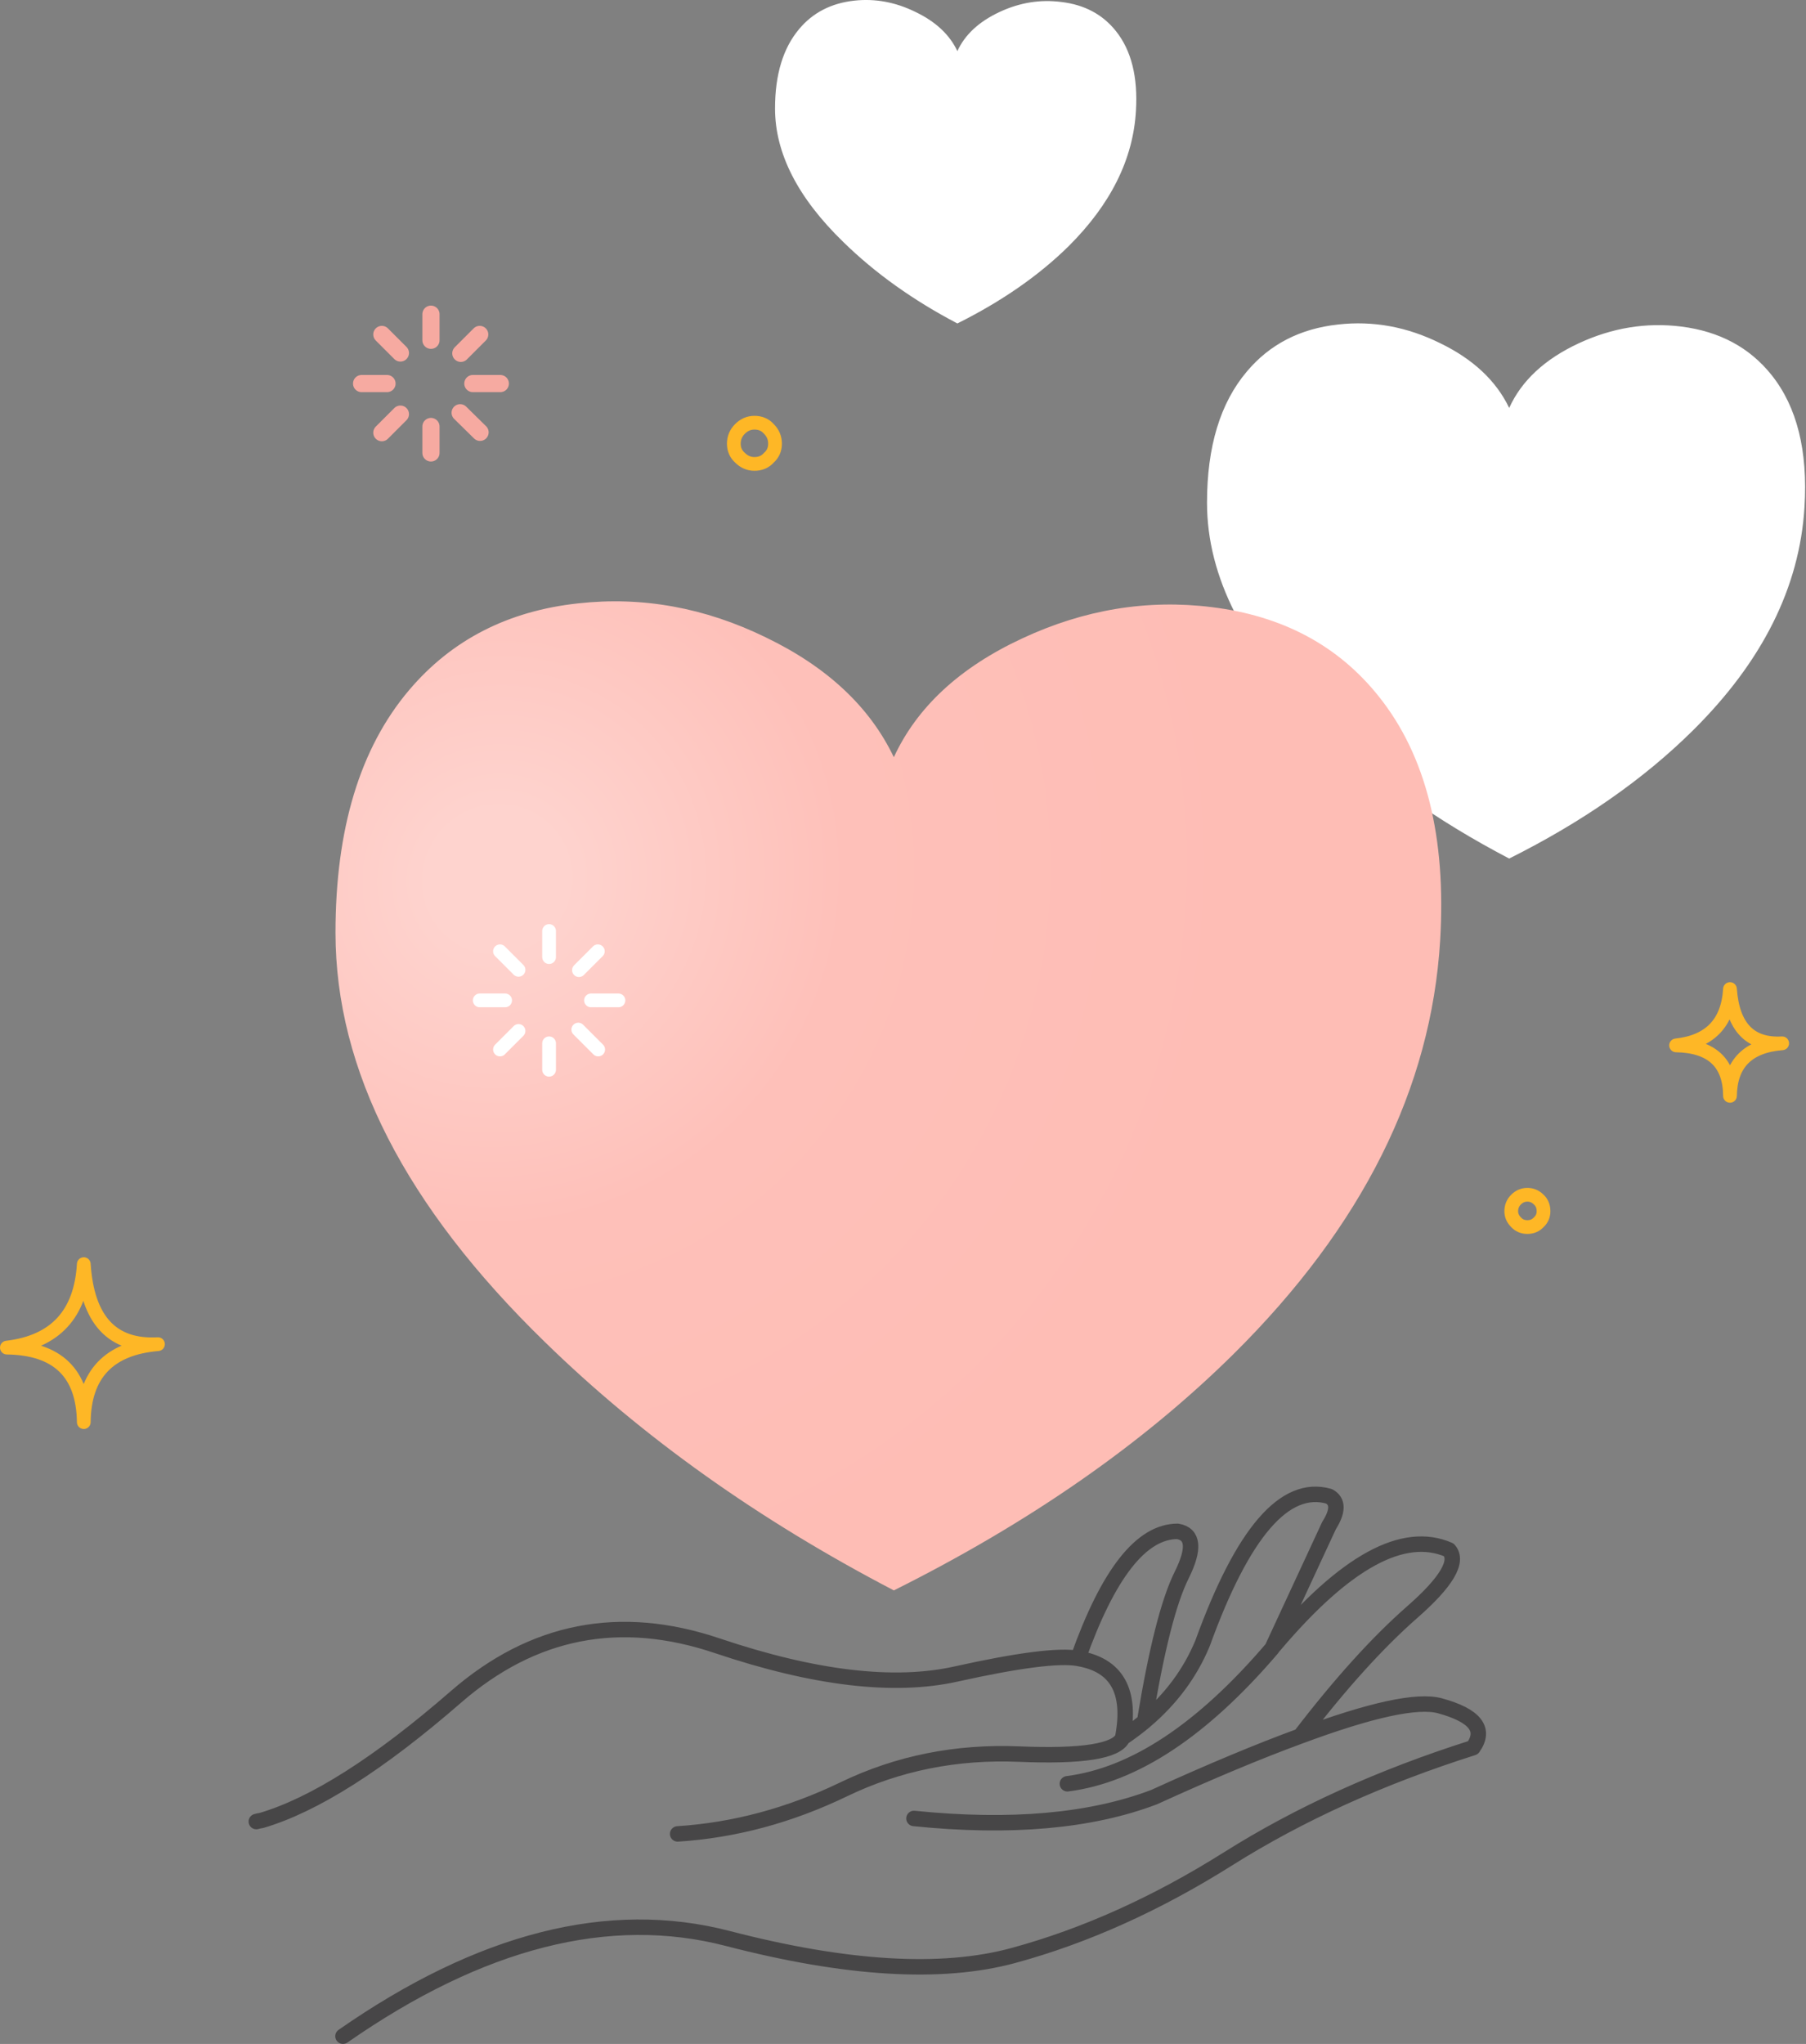
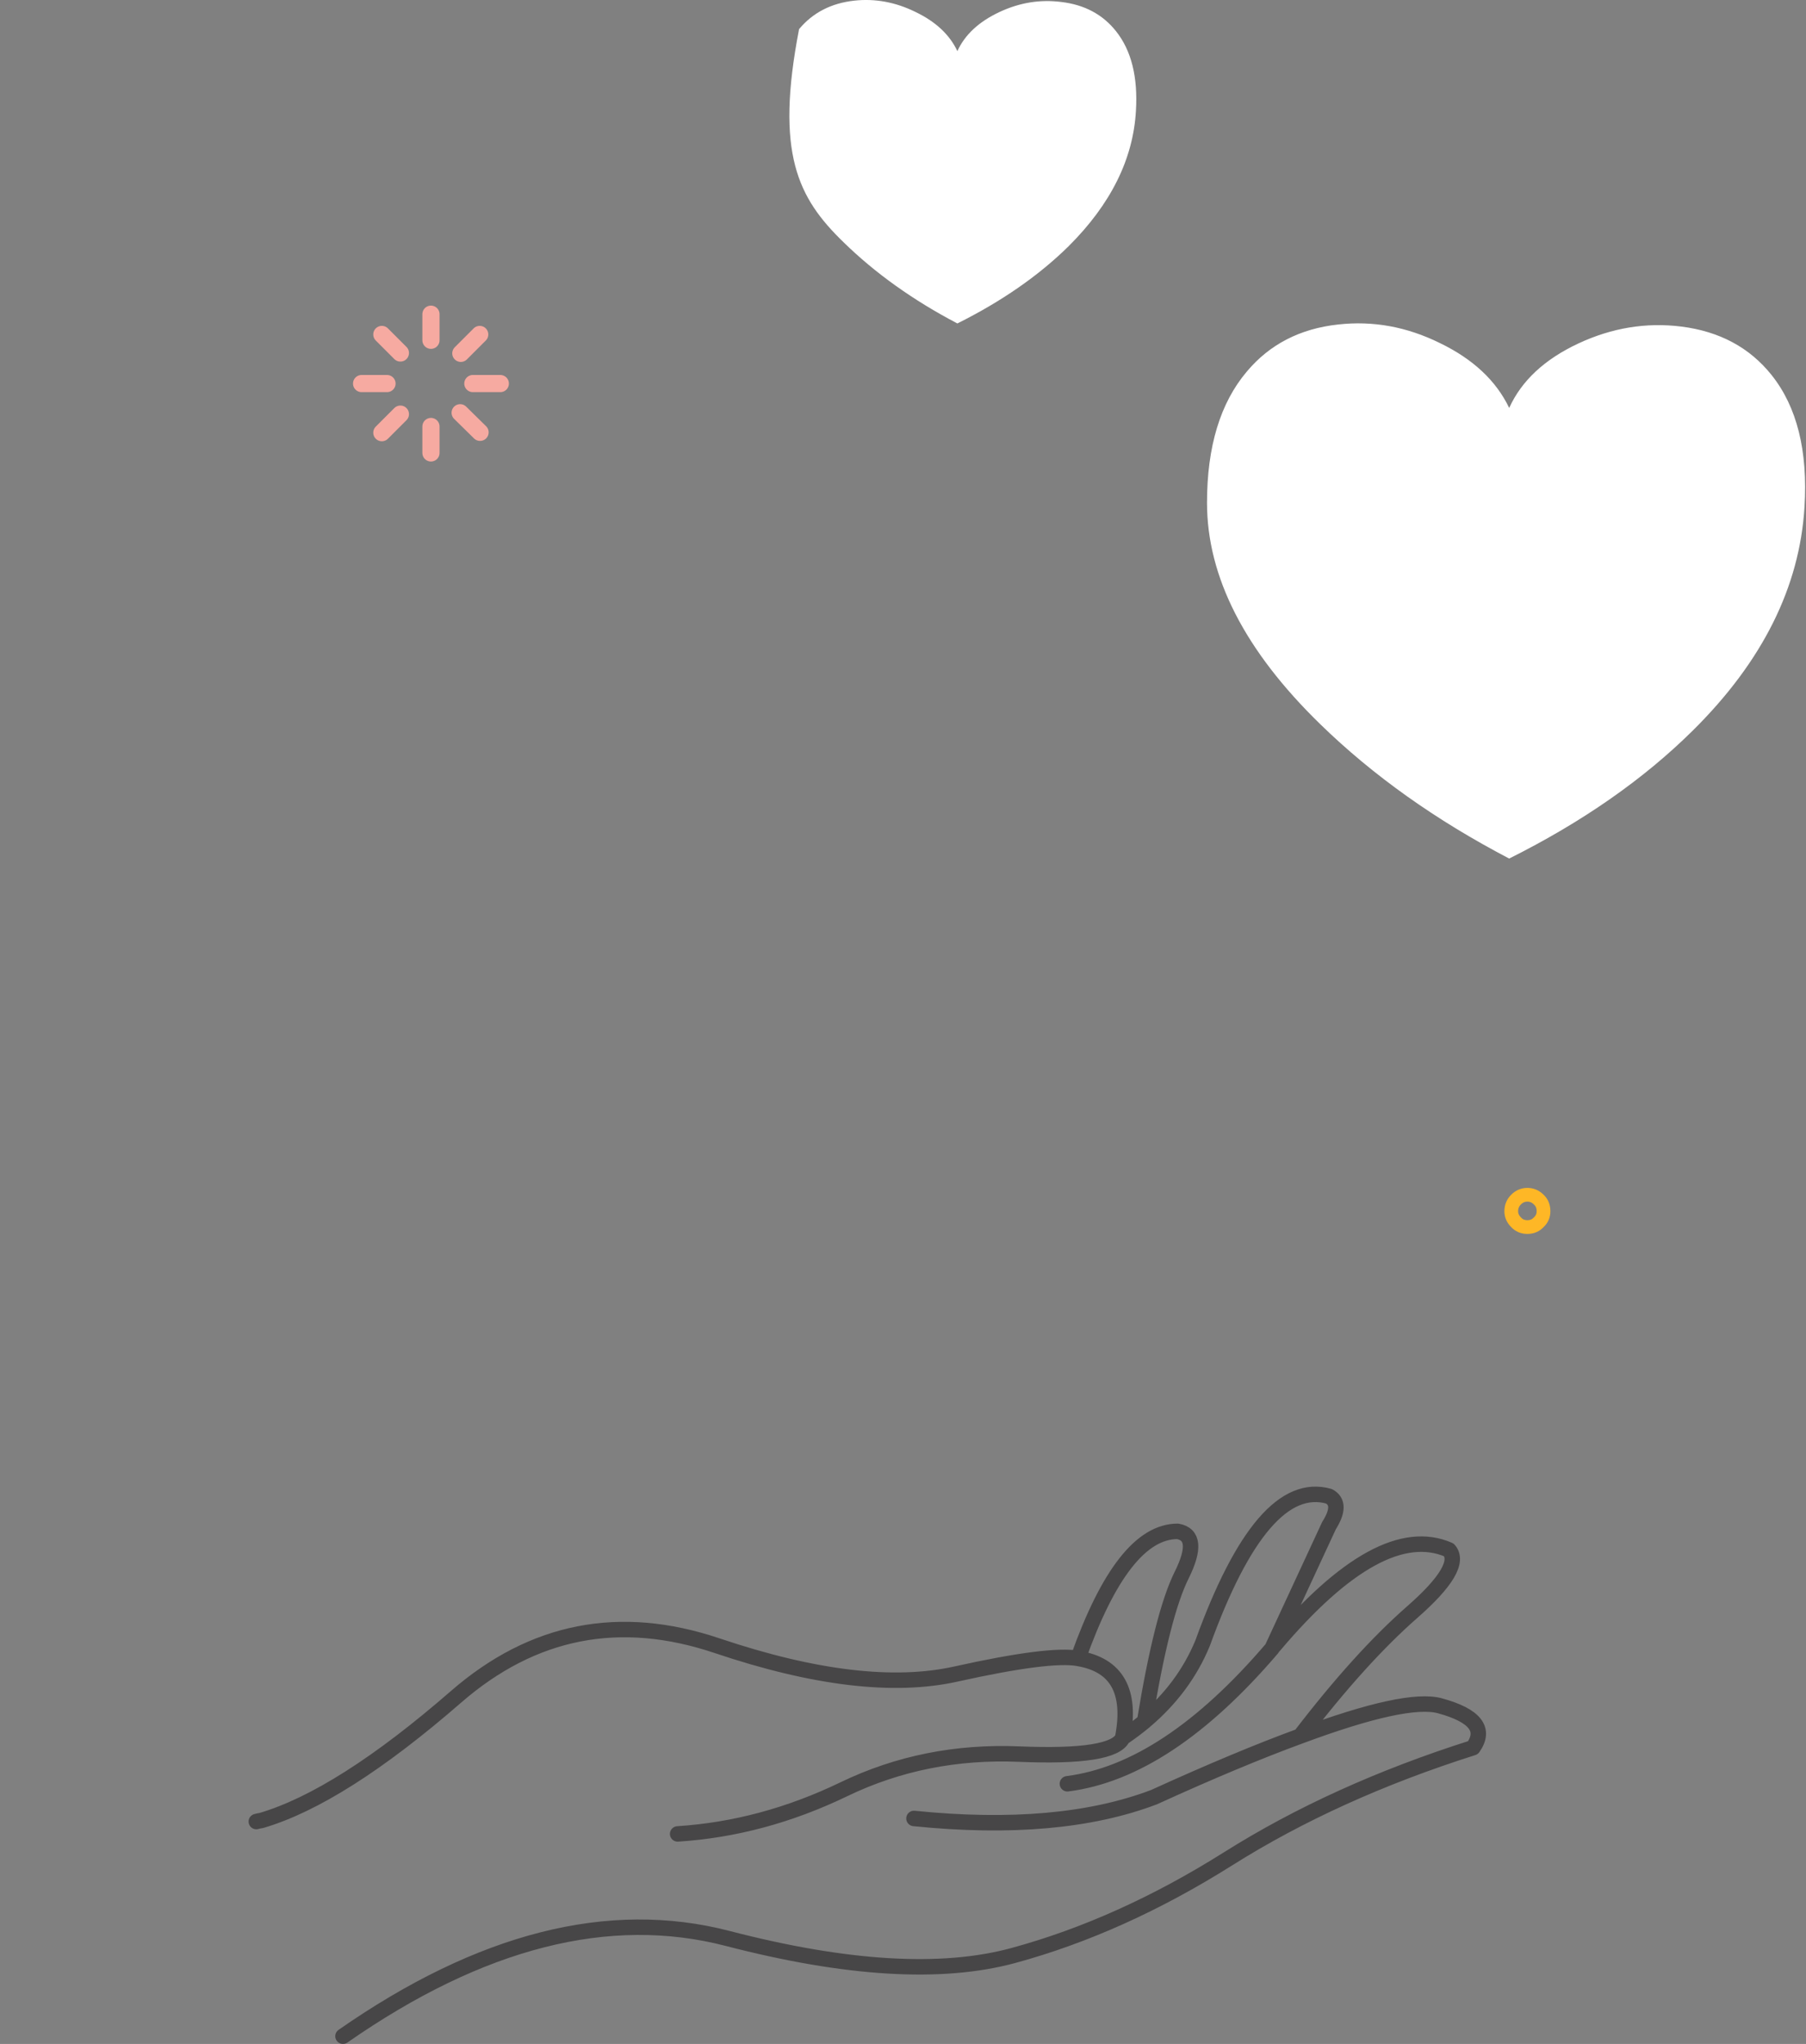
<svg xmlns="http://www.w3.org/2000/svg" width="152" height="172" viewBox="0 0 152 172" fill="none">
  <rect x="0" y="0" width="152" height="172" fill="#808080" stroke="none" />
  <g clip-path="url(#clip0_700_13627)">
-     <path d="M80.576 4.301C79.923 2.914 78.744 1.816 77.05 1.006C75.374 0.18 73.657 -0.138 71.906 0.053C69.958 0.267 68.409 1.064 67.253 2.451C65.906 4.053 65.23 6.278 65.23 9.128C65.23 12.902 67.149 16.653 70.981 20.37C73.657 22.988 76.859 25.271 80.576 27.219C84.316 25.352 87.437 23.185 89.94 20.717C93.483 17.191 95.373 13.393 95.604 9.33C95.778 6.48 95.217 4.243 93.928 2.625C92.813 1.22 91.281 0.399 89.333 0.168C87.558 -0.063 85.824 0.215 84.131 1.006C82.397 1.816 81.212 2.914 80.576 4.301ZM132.857 28.896C130.008 30.225 128.06 32.034 127.019 34.329C125.921 32.034 123.973 30.213 121.182 28.867C118.407 27.497 115.557 26.977 112.627 27.306C109.43 27.653 106.864 28.971 104.939 31.265C102.702 33.907 101.587 37.583 101.587 42.306C101.587 48.548 104.766 54.762 111.124 60.947C115.557 65.264 120.852 69.027 127.019 72.247C133.187 69.166 138.337 65.571 142.481 61.467C148.337 55.669 151.469 49.398 151.874 42.652C152.163 37.93 151.238 34.231 149.1 31.555C147.25 29.242 144.718 27.884 141.499 27.48C138.551 27.115 135.672 27.584 132.857 28.896Z" fill="white" />
-     <path d="M116.066 58.634C112.656 54.339 107.962 51.825 101.991 51.091C96.558 50.414 91.24 51.293 86.038 53.721C80.778 56.166 77.177 59.501 75.229 63.72C73.206 59.483 69.611 56.119 64.449 53.634C59.322 51.131 54.062 50.177 48.669 50.773C42.756 51.408 38.005 53.848 34.421 58.085C30.3 62.957 28.237 69.76 28.237 78.489C28.237 90.031 34.115 101.511 45.866 112.938C54.056 120.932 63.842 127.897 75.229 133.833C86.656 128.128 96.194 121.493 103.841 113.921C114.667 103.187 120.459 91.592 121.21 79.124C121.73 70.414 120.014 63.587 116.066 58.634Z" fill="url(#paint0_radial_700_13627)" />
+     <path d="M80.576 4.301C79.923 2.914 78.744 1.816 77.05 1.006C75.374 0.18 73.657 -0.138 71.906 0.053C69.958 0.267 68.409 1.064 67.253 2.451C65.23 12.902 67.149 16.653 70.981 20.37C73.657 22.988 76.859 25.271 80.576 27.219C84.316 25.352 87.437 23.185 89.94 20.717C93.483 17.191 95.373 13.393 95.604 9.33C95.778 6.48 95.217 4.243 93.928 2.625C92.813 1.22 91.281 0.399 89.333 0.168C87.558 -0.063 85.824 0.215 84.131 1.006C82.397 1.816 81.212 2.914 80.576 4.301ZM132.857 28.896C130.008 30.225 128.06 32.034 127.019 34.329C125.921 32.034 123.973 30.213 121.182 28.867C118.407 27.497 115.557 26.977 112.627 27.306C109.43 27.653 106.864 28.971 104.939 31.265C102.702 33.907 101.587 37.583 101.587 42.306C101.587 48.548 104.766 54.762 111.124 60.947C115.557 65.264 120.852 69.027 127.019 72.247C133.187 69.166 138.337 65.571 142.481 61.467C148.337 55.669 151.469 49.398 151.874 42.652C152.163 37.93 151.238 34.231 149.1 31.555C147.25 29.242 144.718 27.884 141.499 27.48C138.551 27.115 135.672 27.584 132.857 28.896Z" fill="white" />
    <path d="M36.271 28.635V26.439M40.404 36.381L38.728 34.733M42.109 32.277H39.797M32.138 36.41L33.699 34.849M32.572 32.277H30.433M36.271 38.115V35.889M38.785 29.734L40.375 28.144M33.699 29.705L32.138 28.144" stroke="#F6AAA1" stroke-width="1.445" stroke-linecap="round" stroke-linejoin="round" />
    <path d="M129.909 101.927C129.909 102.291 129.776 102.604 129.505 102.852C129.256 103.124 128.938 103.257 128.551 103.257C128.164 103.257 127.846 103.124 127.597 102.852C127.326 102.58 127.193 102.274 127.193 101.927C127.193 101.54 127.326 101.216 127.597 100.945C127.869 100.673 128.187 100.54 128.551 100.54C128.915 100.54 129.233 100.673 129.505 100.945C129.776 101.193 129.909 101.523 129.909 101.927Z" stroke="#FEB726" stroke-width="1.156" stroke-linecap="round" stroke-linejoin="round" />
-     <path d="M7.052 106.378C7.359 111.078 9.44 113.326 13.295 113.112C9.174 113.459 7.093 115.644 7.052 119.673C6.995 115.552 4.839 113.459 0.579 113.401C4.642 112.922 6.804 110.581 7.052 106.378Z" stroke="#FEB726" stroke-width="1.156" stroke-linecap="round" stroke-linejoin="round" />
-     <path d="M145.602 83.229C145.834 86.425 147.296 87.951 149.995 87.795C147.105 88.026 145.643 89.501 145.602 92.217C145.585 89.443 144.071 88.026 141.065 87.969C143.915 87.662 145.429 86.079 145.602 83.229V83.229Z" stroke="#FEB726" stroke-width="1.156" stroke-linecap="round" stroke-linejoin="round" />
-     <path d="M50.346 88.316L48.669 86.639M52.051 84.183H49.739M48.727 81.639L50.317 80.05M42.514 84.183H40.375M42.08 88.316L43.641 86.755M46.213 80.541V78.345M43.641 81.611L42.08 80.05M46.213 90.021V87.795" stroke="white" stroke-width="1.156" stroke-linecap="round" stroke-linejoin="round" />
-     <path d="M65.23 37.334C65.23 37.814 65.056 38.213 64.709 38.519C64.403 38.866 63.998 39.039 63.495 39.039C63.033 39.039 62.629 38.866 62.282 38.519C61.935 38.213 61.761 37.814 61.761 37.334C61.761 36.855 61.935 36.438 62.282 36.092C62.629 35.745 63.033 35.571 63.495 35.571C63.998 35.571 64.403 35.745 64.709 36.092C65.056 36.438 65.23 36.855 65.23 37.334Z" stroke="#FEB726" stroke-width="1.156" stroke-linecap="round" stroke-linejoin="round" />
    <path d="M90.749 139.556C89.13 139.267 85.703 139.707 80.472 140.868C75.246 142.036 68.541 141.244 60.357 138.487C52.172 135.73 44.849 137.163 38.375 142.793C31.901 148.423 26.439 151.891 21.988 153.197M28.867 171.347C40.462 163.272 51.259 160.527 61.247 163.122C71.241 165.717 79.252 166.197 85.292 164.555C91.327 162.914 97.35 160.203 103.355 156.423C109.355 152.643 116.228 149.527 123.973 147.07C125.071 145.527 124.146 144.354 121.199 143.545C119.308 143.024 115.39 143.874 109.436 146.088C106.008 147.342 101.904 149.053 97.124 151.232C91.789 153.255 85.055 153.851 76.923 153.024M96.344 144.845C95.766 145.325 95.147 145.787 94.494 146.232C93.974 147.371 91.073 147.828 85.778 147.608C80.489 147.388 75.576 148.371 71.021 150.567C66.466 152.764 61.808 154.018 57.033 154.325M94.489 146.232C95.24 142.319 93.986 140.094 90.731 139.556C93.257 132.429 96.049 128.863 99.113 128.863C100.442 129.094 100.558 130.32 99.46 132.533C98.361 134.73 97.321 138.834 96.338 144.845C98.552 142.978 100.182 140.782 101.222 138.256C104.592 128.955 108.135 124.846 111.858 125.915C112.627 126.337 112.627 127.158 111.858 128.372L107.06 138.718C107.118 138.62 107.188 138.533 107.263 138.458C113.216 131.424 118.112 128.747 121.944 130.424C122.788 131.372 121.759 133.123 118.852 135.666C115.944 138.215 112.806 141.683 109.43 146.088M21.977 153.197C21.844 153.215 21.705 153.244 21.572 153.284M107.06 138.718C101.182 145.597 95.442 149.394 89.835 150.105" stroke="#474647" stroke-width="1.301" stroke-linecap="round" stroke-linejoin="round" />
  </g>
  <defs>
    <radialGradient id="paint0_radial_700_13627" cx="0" cy="0" r="1" gradientUnits="userSpaceOnUse" gradientTransform="translate(42.057 73.899) rotate(40.65) scale(62.923 64.181)">
      <stop offset="0.09" stop-color="#FED3CE" />
      <stop offset="0.46" stop-color="#FEC0B9" />
      <stop offset="1" stop-color="#FEBDB5" />
    </radialGradient>
    <clipPath id="clip0_700_13627">
      <rect width="151.925" height="172" fill="white" />
    </clipPath>
  </defs>
</svg>